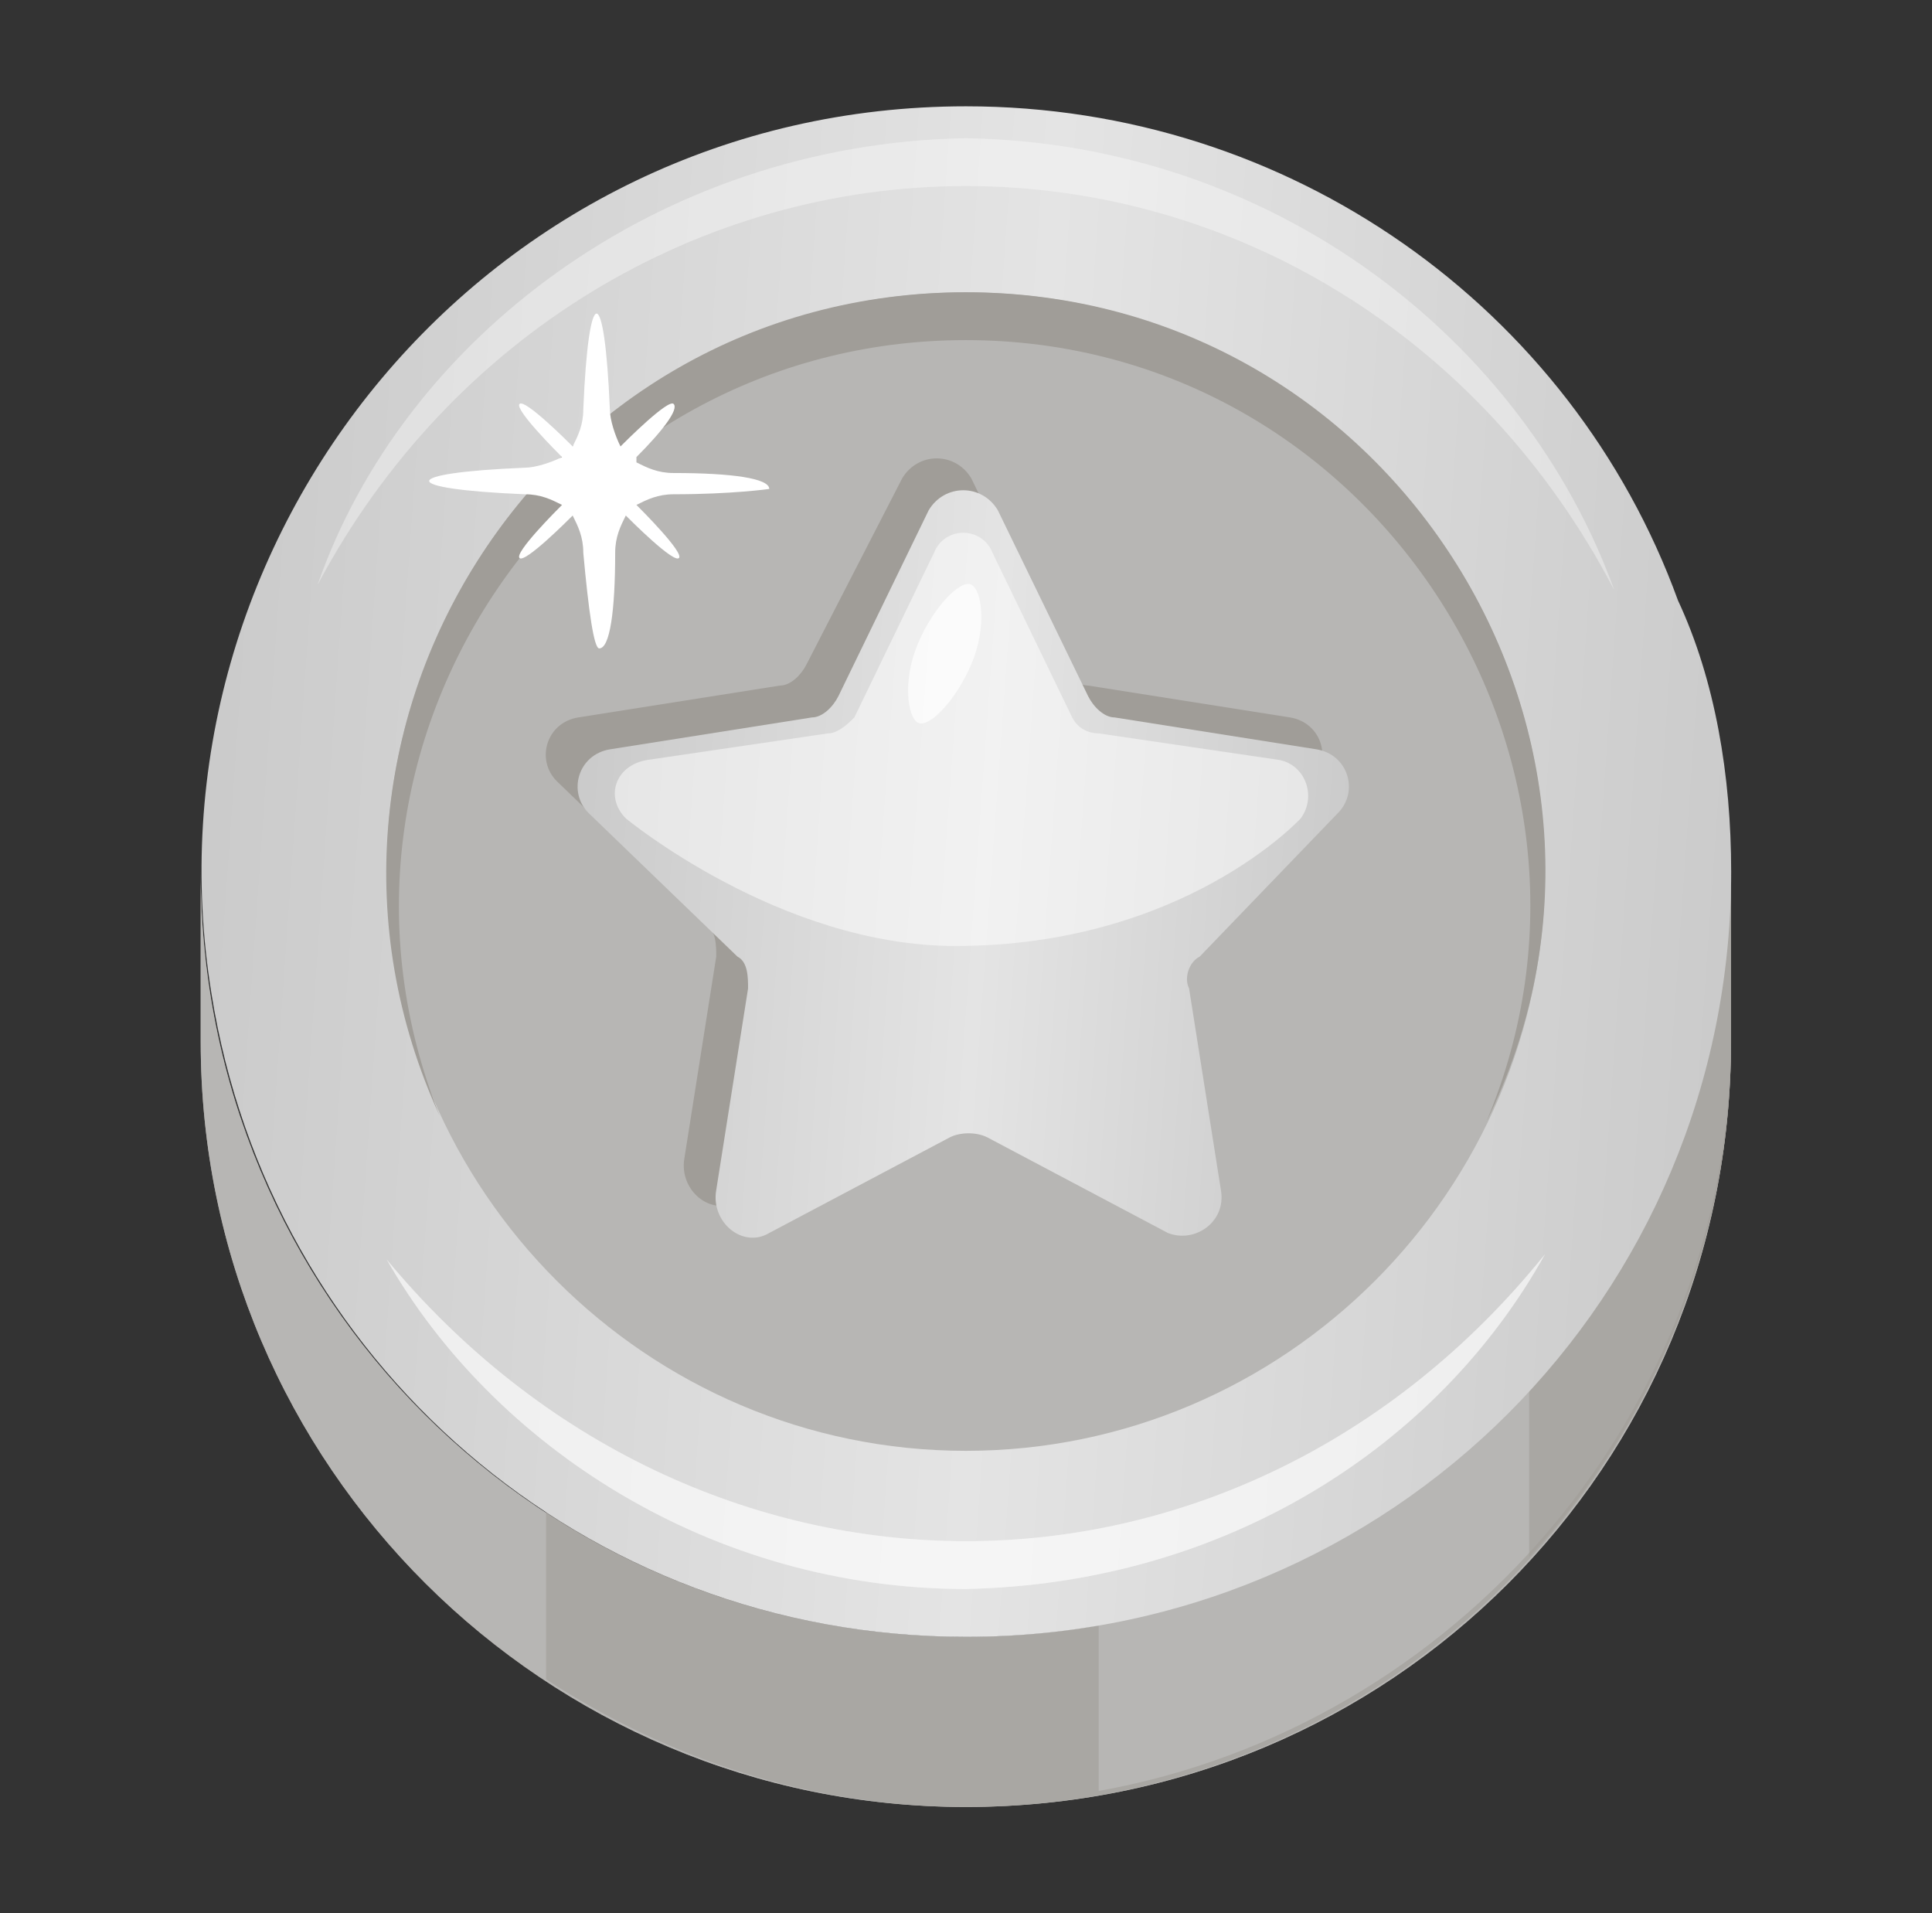
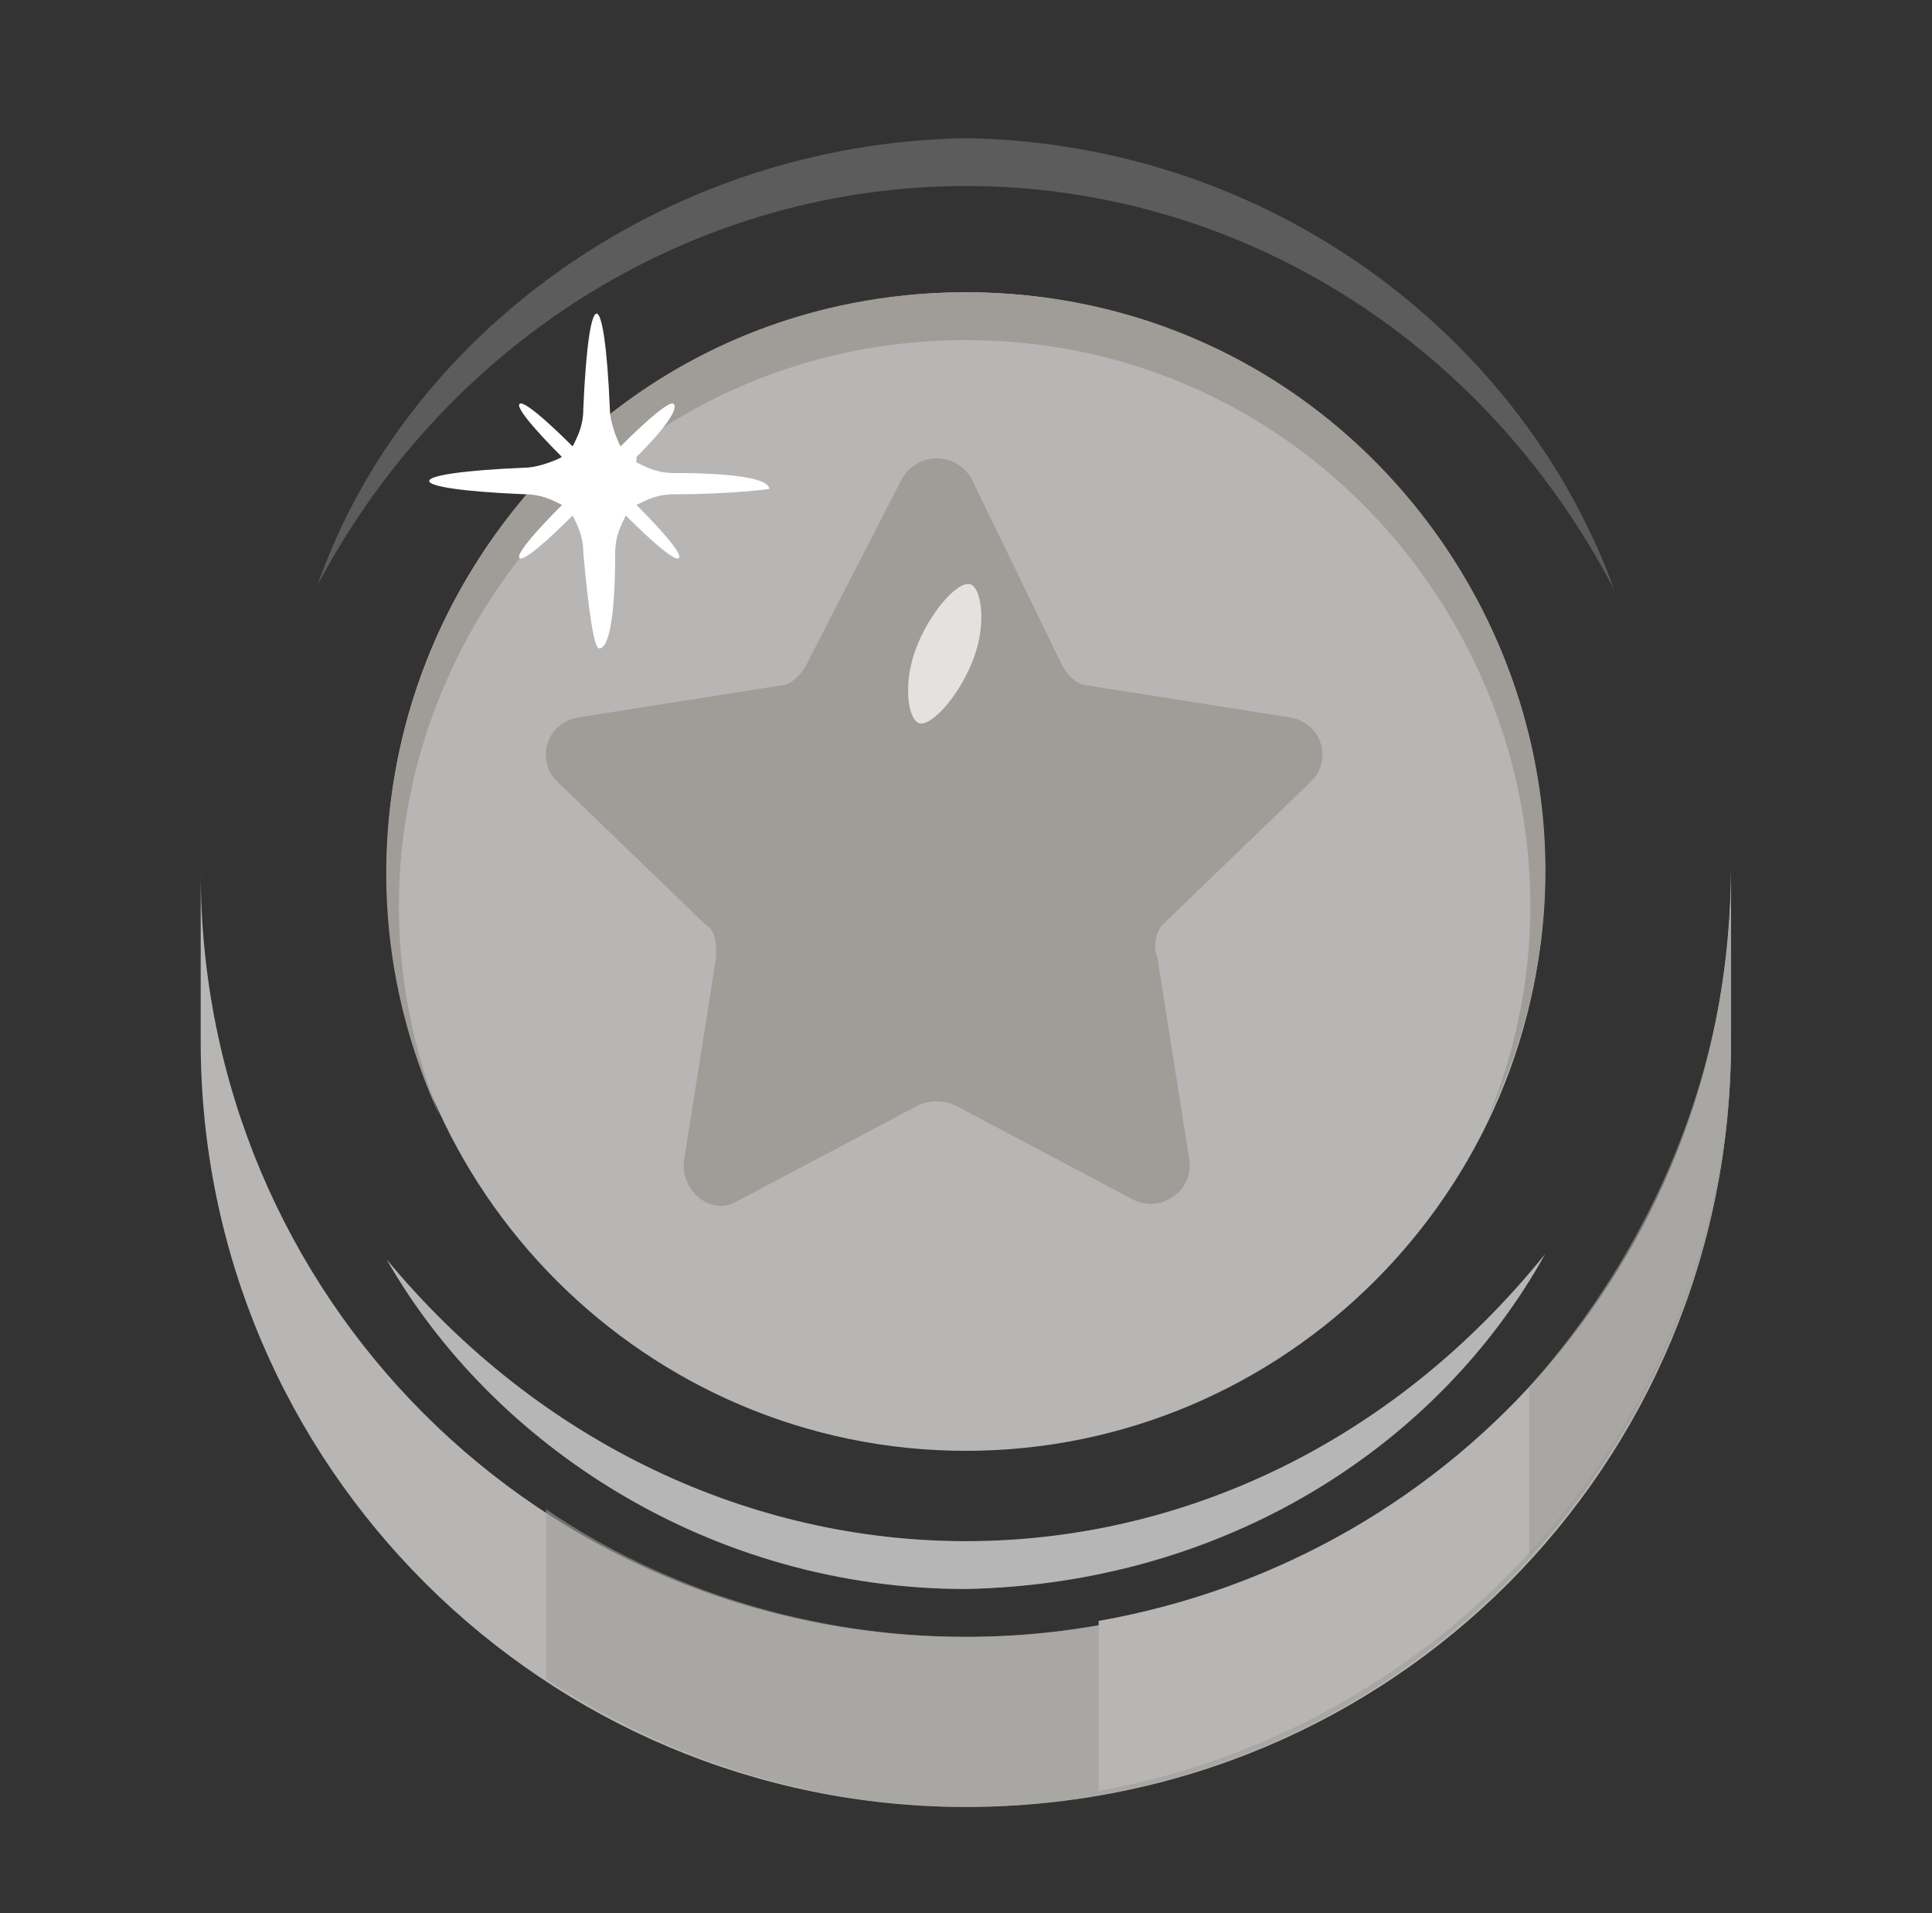
<svg xmlns="http://www.w3.org/2000/svg" width="101" height="100" viewBox="0 0 101 100" fill="none">
  <rect x="0" y="0" width="101" height="100" fill="#333333" stroke="none" />
-   <path d="M10.492 45.559C10.492 67.781 28.27 85.559 50.492 85.559C72.437 85.559 90.492 67.781 90.492 45.559V54.447C90.492 76.67 72.714 94.448 50.492 94.448C28.548 94.448 10.492 76.67 10.492 54.447V45.559Z" fill="#A09D98" />
  <path d="M10.492 45.559C10.492 67.781 28.27 85.559 50.492 85.559C72.437 85.559 90.492 67.781 90.492 45.559V54.447C90.492 76.67 72.714 94.448 50.492 94.448C28.548 94.448 10.492 76.67 10.492 54.447V45.559Z" fill="#B7B6B4" />
  <g opacity="0.6">
    <path d="M50.491 85.555C42.436 85.555 34.658 83.055 28.547 78.888V87.777C34.936 91.944 42.436 94.444 50.491 94.444C72.436 94.444 90.491 76.666 90.491 54.444V45.555C90.491 67.499 72.436 85.555 50.491 85.555Z" fill="#A09D98" />
  </g>
  <path d="M57.434 84.722V93.611C76.045 90.277 90.489 73.888 90.489 54.166V45.277C90.489 65.277 76.323 81.388 57.434 84.722Z" fill="#B7B6B4" />
  <g opacity="0.6">
    <path d="M79.941 72.499V81.388C86.608 74.166 90.497 64.721 90.497 54.444V45.555C90.497 55.833 86.33 65.277 79.941 72.499Z" fill="#A09D98" />
  </g>
-   <path d="M90.501 45.557C90.501 67.779 72.723 85.557 50.501 85.557C30.501 85.557 14.112 71.112 11.056 51.946C7.168 28.057 25.501 5.557 50.501 5.557C67.445 5.557 82.168 16.112 87.723 31.39C89.668 35.557 90.501 40.557 90.501 45.557Z" fill="url(#paint0_linear_4113_61519)" />
  <g opacity="0.4">
    <path d="M20.215 65.832C28.27 75.555 39.382 80.555 50.493 80.555C61.604 80.555 72.715 75.555 80.77 65.555C75.215 75.555 64.104 82.777 50.493 83.055C37.159 83.055 25.77 75.555 20.215 65.832Z" fill="white" />
  </g>
  <g opacity="0.2">
-     <path d="M84.379 30.836C77.435 17.502 64.379 9.725 50.49 9.725C36.602 9.725 23.546 17.502 16.602 30.558C21.046 17.78 34.379 7.502 50.49 7.225C66.602 7.502 79.657 17.78 84.379 30.836Z" fill="white" />
-   </g>
+     </g>
  <g opacity="0.4">
    <path d="M20.215 65.832C28.27 75.555 39.382 80.555 50.493 80.555C61.604 80.555 72.715 75.555 80.77 65.555C75.215 75.555 64.104 82.777 50.493 83.055C37.159 83.055 25.77 75.555 20.215 65.832Z" fill="white" />
  </g>
  <path d="M80.77 45.555C80.77 62.222 67.159 75.833 50.493 75.833C33.826 75.833 20.215 62.222 20.215 45.555C20.215 28.889 33.826 15.277 50.493 15.277C67.159 15.277 80.77 28.889 80.77 45.555Z" fill="#B7B6B4" />
  <path d="M60.498 50L62.165 60.555C62.443 62.222 60.776 63.333 59.387 62.778L49.943 57.778C49.387 57.5 48.554 57.5 47.998 57.778L38.554 62.778C37.165 63.611 35.498 62.222 35.776 60.555L37.443 50C37.443 49.444 37.443 48.611 36.887 48.333L29.109 40.833C27.998 39.722 28.554 37.778 30.22 37.5L40.776 35.833C41.331 35.833 41.887 35.278 42.165 34.722L47.165 25C47.998 23.611 49.943 23.611 50.776 25L55.498 34.722C55.776 35.278 56.331 35.833 56.887 35.833L67.443 37.5C69.109 37.778 69.665 39.722 68.554 40.833L60.776 48.333C60.498 48.611 60.22 49.444 60.498 50Z" fill="#A09D98" />
  <path d="M77.712 58.611C85.767 39.444 71.6 17.777 50.489 17.777C29.656 17.777 15.212 38.889 22.989 58.333C13.823 38.333 28.267 15.277 50.489 15.277C72.989 15.277 87.434 38.889 77.712 58.611Z" fill="#A09D98" />
-   <path d="M62.162 51.667L63.829 62.222C64.107 63.889 62.44 65 61.051 64.444L51.607 59.444C51.051 59.167 50.218 59.167 49.662 59.444L40.218 64.444C38.829 65.278 37.162 63.889 37.44 62.222L39.107 51.667C39.107 51.111 39.107 50.278 38.551 50L30.773 42.5C29.662 41.389 30.218 39.444 31.884 39.167L42.44 37.5C42.996 37.5 43.551 36.944 43.829 36.389L48.551 26.667C49.385 25.278 51.329 25.278 52.162 26.667L56.885 36.389C57.162 36.944 57.718 37.5 58.273 37.5L68.829 39.167C70.496 39.444 71.051 41.389 69.94 42.5L62.718 50C62.162 50.278 61.885 51.111 62.162 51.667Z" fill="url(#paint1_linear_4113_61519)" />
  <g opacity="0.5">
-     <path d="M32.719 42.778C31.608 41.667 32.163 40 33.83 39.723L43.274 38.334C43.83 38.334 44.385 37.778 44.663 37.5L48.83 28.889C49.385 27.5 51.33 27.5 51.885 28.889L56.052 37.5C56.33 38.056 56.885 38.334 57.441 38.334L66.885 39.723C68.274 40 68.83 41.667 67.996 42.778C67.996 42.778 61.885 49.445 49.941 49.445C40.774 49.445 32.719 42.778 32.719 42.778Z" fill="white" />
-   </g>
+     </g>
  <g opacity="0.7">
    <path d="M50.776 34.724C49.943 36.668 48.554 38.057 47.999 37.779C47.443 37.501 47.165 35.557 47.999 33.612C48.832 31.668 50.221 30.279 50.776 30.557C51.332 30.835 51.61 32.779 50.776 34.724Z" fill="white" />
  </g>
  <path d="M35.215 25.835C34.382 25.835 33.826 26.113 33.271 26.391C33.549 26.668 35.771 28.891 35.493 29.168C35.215 29.446 32.993 27.224 32.715 26.946C32.438 27.502 32.16 28.057 32.16 28.891C32.16 31.946 31.882 33.891 31.326 33.891C31.049 33.891 30.771 31.946 30.493 28.891C30.493 28.057 30.215 27.502 29.938 26.946C29.66 27.224 27.438 29.446 27.16 29.168C26.882 28.891 29.104 26.668 29.382 26.391C28.826 26.113 28.271 25.835 27.438 25.835C20.771 25.557 20.771 24.724 27.438 24.446C27.993 24.446 28.826 24.168 29.382 23.891C29.104 23.613 26.882 21.391 27.16 21.113C27.438 20.835 29.66 23.057 29.938 23.335C30.215 22.779 30.493 22.224 30.493 21.391C30.771 14.724 31.604 14.724 31.882 21.391C31.882 21.946 32.16 22.779 32.438 23.335C32.715 23.057 34.938 20.835 35.215 21.113C35.493 21.391 34.66 22.502 33.271 23.891V24.168C33.826 24.446 34.382 24.724 35.215 24.724C38.271 24.724 40.215 25.002 40.215 25.557C40.215 25.557 38.271 25.835 35.215 25.835Z" fill="white" />
  <g opacity="0.2">
    <path d="M84.391 30.833C77.447 17.5 64.391 9.722 50.502 9.722C36.613 9.722 23.558 17.5 16.613 30.555C21.058 17.777 34.391 7.499 50.502 7.222C66.613 7.499 79.669 17.777 84.391 30.833Z" fill="white" />
  </g>
  <defs>
    <linearGradient id="paint0_linear_4113_61519" x1="10.535" y1="5.557" x2="95.708" y2="11.549" gradientUnits="userSpaceOnUse">
      <stop stop-color="#C9C9C9" />
      <stop offset="0.526" stop-color="#E4E4E4" />
      <stop offset="1" stop-color="#C9C9C9" />
    </linearGradient>
    <linearGradient id="paint1_linear_4113_61519" x1="30.195" y1="25.625" x2="73.13" y2="28.744" gradientUnits="userSpaceOnUse">
      <stop stop-color="#C9C9C9" />
      <stop offset="0.526" stop-color="#E4E4E4" />
      <stop offset="1" stop-color="#C9C9C9" />
    </linearGradient>
  </defs>
</svg>